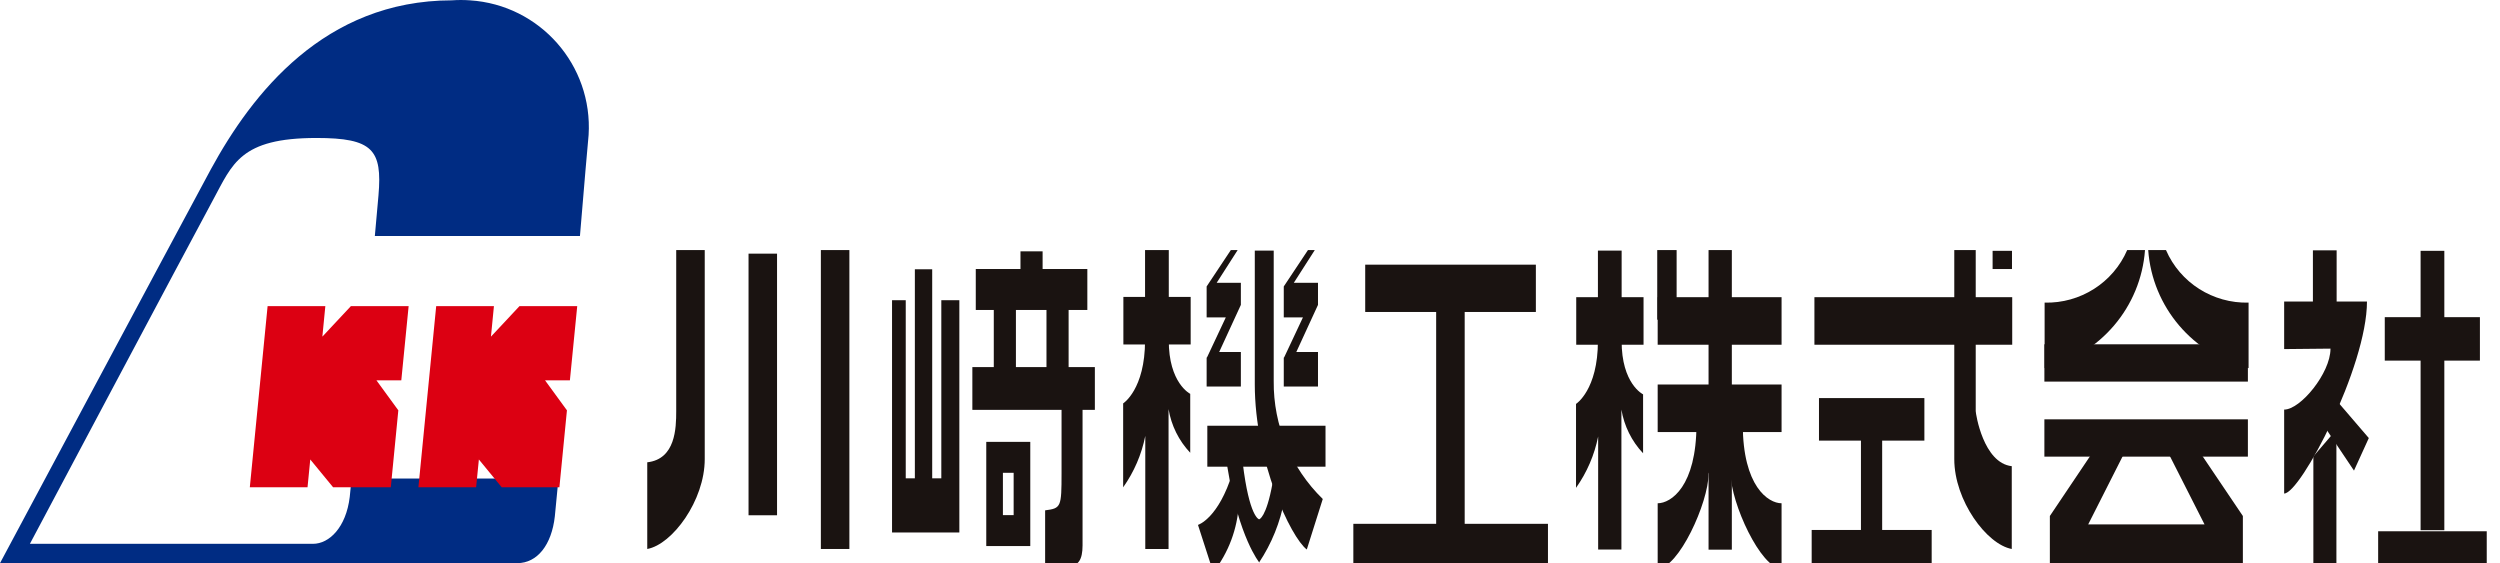
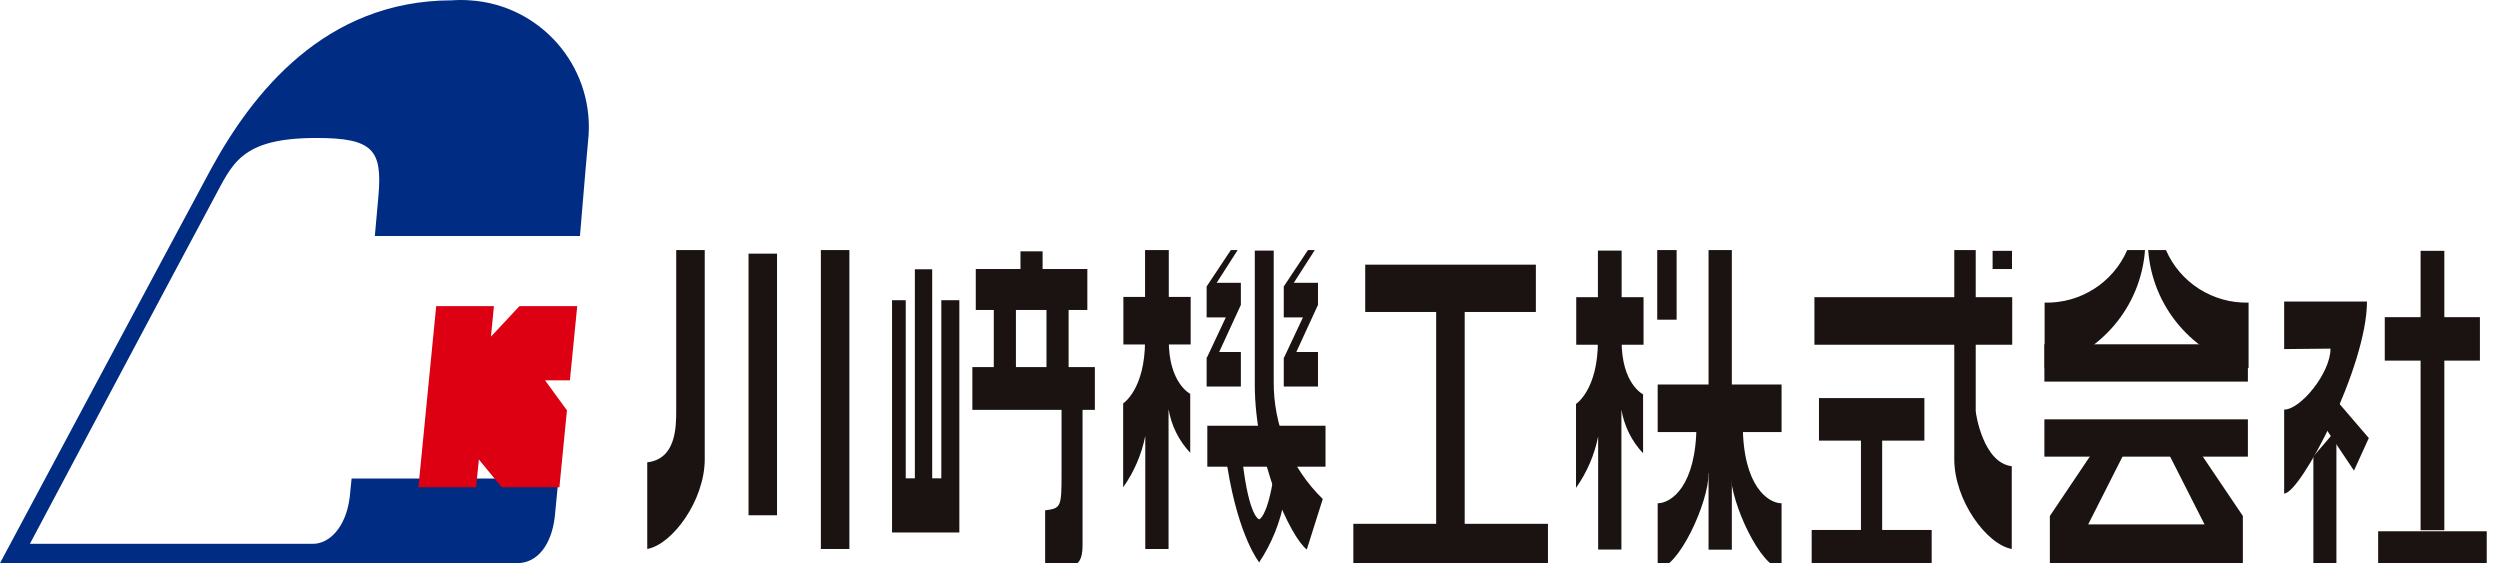
<svg xmlns="http://www.w3.org/2000/svg" width="142" height="32" viewBox="0 0 142 32" fill="none">
  <g clip-path="url(#clip0_24_33343)">
    <path d="M19.969 27.193C19.917 27.736 19.878 28.098 19.865 28.227C19.658 29.958 18.699 30.889 17.779 30.889H1.698C1.698 30.889 10.691 13.962 12.103 11.351C13.205 9.323 13.632 7.837 17.973 7.837C21.174 7.837 21.718 8.509 21.498 11.093C21.485 11.287 21.407 12.153 21.291 13.406H32.941C33.187 10.473 33.381 8.173 33.433 7.669C33.679 3.702 30.673 0.278 26.695 0.019C26.345 -0.006 26.008 -0.006 25.658 0.019C18.427 0.032 14.319 5.317 11.974 9.62C9.524 14.168 0 31.987 0 31.987H29.377C30.517 31.987 31.334 30.953 31.515 29.325C31.541 29.041 31.619 28.279 31.722 27.18H19.956L19.969 27.193Z" fill="#002C83" />
-     <path d="M23.209 17.389H19.93L18.31 19.121L18.479 17.389H15.2L14.19 27.675H17.468L17.623 26.098L18.919 27.675H22.198L22.625 23.307L21.381 21.602H22.794L23.209 17.402V17.389Z" fill="#DC0012" />
    <path d="M32.785 17.389H29.506L27.886 19.121L28.055 17.389H24.776L23.766 27.675H27.044L27.2 26.098L28.495 27.675H31.774L32.202 23.307L30.958 21.602H32.37L32.785 17.402V17.389Z" fill="#DC0012" />
    <path d="M48.245 14.204H46.625V31.182H48.245V14.204Z" fill="#1A1311" />
    <path d="M83.194 15.745H81.574V29.998H83.194V15.745Z" fill="#1A1311" />
    <path d="M98.368 14.204H97.046V31.221H98.368V14.204Z" fill="#1A1311" />
    <path d="M95.232 14.204H94.131V18.158H95.232V14.204Z" fill="#1A1311" />
    <path d="M75.133 28.343C73.332 26.586 72.321 24.169 72.347 21.65V14.233H71.272V21.831C71.272 26.211 73.319 30.527 74.226 31.212L75.133 28.343Z" fill="#1A1311" />
    <path d="M44.136 14.407H42.517V29.267H44.136V14.407Z" fill="#1A1311" />
    <path d="M36.764 31.182C38.189 30.924 40.029 28.43 40.029 26.078V14.204H38.409V23.352C38.409 24.321 38.37 26.078 36.764 26.259V31.182Z" fill="#1A1311" />
    <path d="M114.268 31.182C112.843 30.924 111.003 28.43 111.003 26.078V14.204H112.221V23.352C112.221 23.494 112.649 26.298 114.268 26.479V31.182Z" fill="#1A1311" />
    <path d="M59.363 32.153H60.685C61.242 32.153 61.489 31.805 61.489 30.978V22.669H60.296V26.869C60.296 28.807 60.27 28.871 59.363 28.988V32.153Z" fill="#1A1311" />
    <path d="M53.467 17.052V27.169H52.949V15.295H51.964V27.169H51.446V17.052H50.668V30.245H54.491V17.052H53.467Z" fill="#1A1311" />
    <path d="M61.761 15.28H55.424V17.606H61.761V15.28Z" fill="#1A1311" />
    <path d="M75.289 24.182H68.576V26.508H75.289V24.182Z" fill="#1A1311" />
    <path d="M62.188 20.851H55.23V23.28H62.188V20.851Z" fill="#1A1311" />
    <path d="M87.237 15.033H77.544V17.72H87.237V15.033Z" fill="#1A1311" />
    <path d="M87.924 29.753H76.87V32.815H87.924V29.753Z" fill="#1A1311" />
    <path d="M106.907 24.546H105.702V31.161H106.907V24.546Z" fill="#1A1311" />
    <path d="M114.281 14.247H113.18V15.281H114.281V14.247Z" fill="#1A1311" />
    <path d="M109.305 22.611H103.318V25.027H109.305V22.611Z" fill="#1A1311" />
    <path d="M109.719 30.102H102.903V32.841H109.719V30.102Z" fill="#1A1311" />
    <path d="M67.63 16.865H63.808V19.566H67.63V16.865Z" fill="#1A1311" />
    <path d="M70.481 16.064H69.107L70.299 14.204H69.911L68.537 16.271V18.028H69.626L68.563 20.29L68.537 20.316V21.956H70.481V19.992H69.25L70.481 17.318V16.064Z" fill="#1A1311" />
    <path d="M74.862 16.064H73.488L74.68 14.204H74.292L72.918 16.271V18.028H74.007L72.944 20.29L72.918 20.316V21.956H74.862V19.992H73.631L74.862 17.318V16.064Z" fill="#1A1311" />
    <path d="M71.505 31.965C72.231 30.88 72.724 29.652 72.957 28.373L72.283 27.43C71.92 29.433 71.518 29.497 71.518 29.497C71.518 29.497 70.961 29.407 70.585 26.28C70.585 26.28 69.523 25.414 69.717 26.538C70.365 30.544 71.531 31.953 71.531 31.953" fill="#1A1311" />
    <path d="M66.387 31.182H65.052V24.76C64.845 25.807 64.417 26.802 63.795 27.681V22.913C63.795 22.913 65.039 22.125 65.039 19.333V14.204H66.387V19.32C66.374 21.763 67.605 22.37 67.605 22.37V25.717C66.957 25.032 66.529 24.166 66.374 23.236V31.182H66.387Z" fill="#1A1311" />
-     <path d="M70.377 28.625L70.015 26.829C69.211 29.465 68.045 29.814 68.045 29.814L68.913 32.502C69.781 31.39 70.287 30.034 70.365 28.638" fill="#1A1311" />
    <path d="M59.22 14.276H57.963V16.99H59.22V14.276Z" fill="#1A1311" />
    <path d="M57.704 17.215H56.447V20.975H57.704V17.215Z" fill="#1A1311" />
    <path d="M60.697 17.215H59.44V20.975H60.697V17.215Z" fill="#1A1311" />
-     <path d="M57.575 26.855H56.965V29.259H57.575V26.855ZM56.02 25.098H58.52V31.016H56.02V25.098Z" fill="#1A1311" />
    <path d="M93.353 16.88H89.53V19.581H93.353V16.88Z" fill="#1A1311" />
-     <path d="M101.193 16.88H94.156V19.581H101.193V16.88Z" fill="#1A1311" />
    <path d="M114.294 16.88H103.059V19.581H114.294V16.88Z" fill="#1A1311" />
    <path d="M127.68 19.556H116.121V21.675H127.68V19.556Z" fill="#1A1311" />
    <path d="M127.68 23.818H116.121V25.937H127.68V23.818Z" fill="#1A1311" />
    <path d="M101.193 21.84H94.156V24.541H101.193V21.84Z" fill="#1A1311" />
    <path d="M96.359 24.103C96.359 27.63 94.908 28.586 94.156 28.586V32.295C95.335 32.295 97.046 28.548 97.046 26.907C97.396 25.989 97.59 25.02 97.629 24.051L96.359 24.09V24.103Z" fill="#1A1311" />
    <path d="M98.99 24.103C98.99 27.63 100.441 28.586 101.193 28.586V32.295C100.013 32.295 98.303 28.548 98.303 26.907C97.953 25.989 97.759 25.02 97.72 24.051L98.99 24.09V24.103Z" fill="#1A1311" />
    <path d="M120.825 14.204C120.021 16.064 118.155 17.24 116.134 17.189V20.91C119.296 20.148 121.602 17.434 121.836 14.204H120.838H120.825Z" fill="#1A1311" />
    <path d="M127.395 32.449V29.309L124.79 25.446H123.015L125.218 29.787H118.609L120.812 25.433H119.036L116.432 29.309V32.449H127.382H127.395Z" fill="#1A1311" />
    <path d="M123.028 14.204C123.832 16.064 125.698 17.24 127.719 17.189V20.91C124.557 20.148 122.251 17.434 122.018 14.204H123.015H123.028Z" fill="#1A1311" />
    <path d="M92.109 31.212H90.775V24.79C90.567 25.836 90.14 26.831 89.518 27.71V22.942C89.518 22.942 90.762 22.154 90.762 19.363V14.233H92.109V19.35C92.096 21.805 93.327 22.399 93.327 22.399V25.746C92.679 25.061 92.252 24.195 92.096 23.265V31.212H92.109Z" fill="#1A1311" />
-     <path d="M131.373 18.159V14.218H132.721V18.133L131.373 18.146V18.159Z" fill="#1A1311" />
    <path d="M132.708 24.4V32.347H131.399V25.925L132.708 24.4Z" fill="#1A1311" />
    <path d="M132.371 19.815C132.371 21.185 130.673 23.265 129.74 23.265V28.033C130.673 28.033 134.444 20.823 134.444 17.127H129.74V19.828L132.371 19.802V19.815Z" fill="#1A1311" />
    <path d="M132.773 22.814L134.548 24.882L133.706 26.73L132.086 24.313L132.76 22.814H132.773Z" fill="#1A1311" />
    <path d="M138.838 14.247H137.49V30.115H138.838V14.247Z" fill="#1A1311" />
    <path d="M140.859 18.015H135.455V20.483H140.859V18.015Z" fill="#1A1311" />
    <path d="M141.247 30.175H135.079V32.978H141.247V30.175Z" fill="#1A1311" />
  </g>
  <defs>
    <clipPath id="clip0_24_33343">
      <rect width="141.248" height="32" fill="white" />
    </clipPath>
  </defs>
</svg>